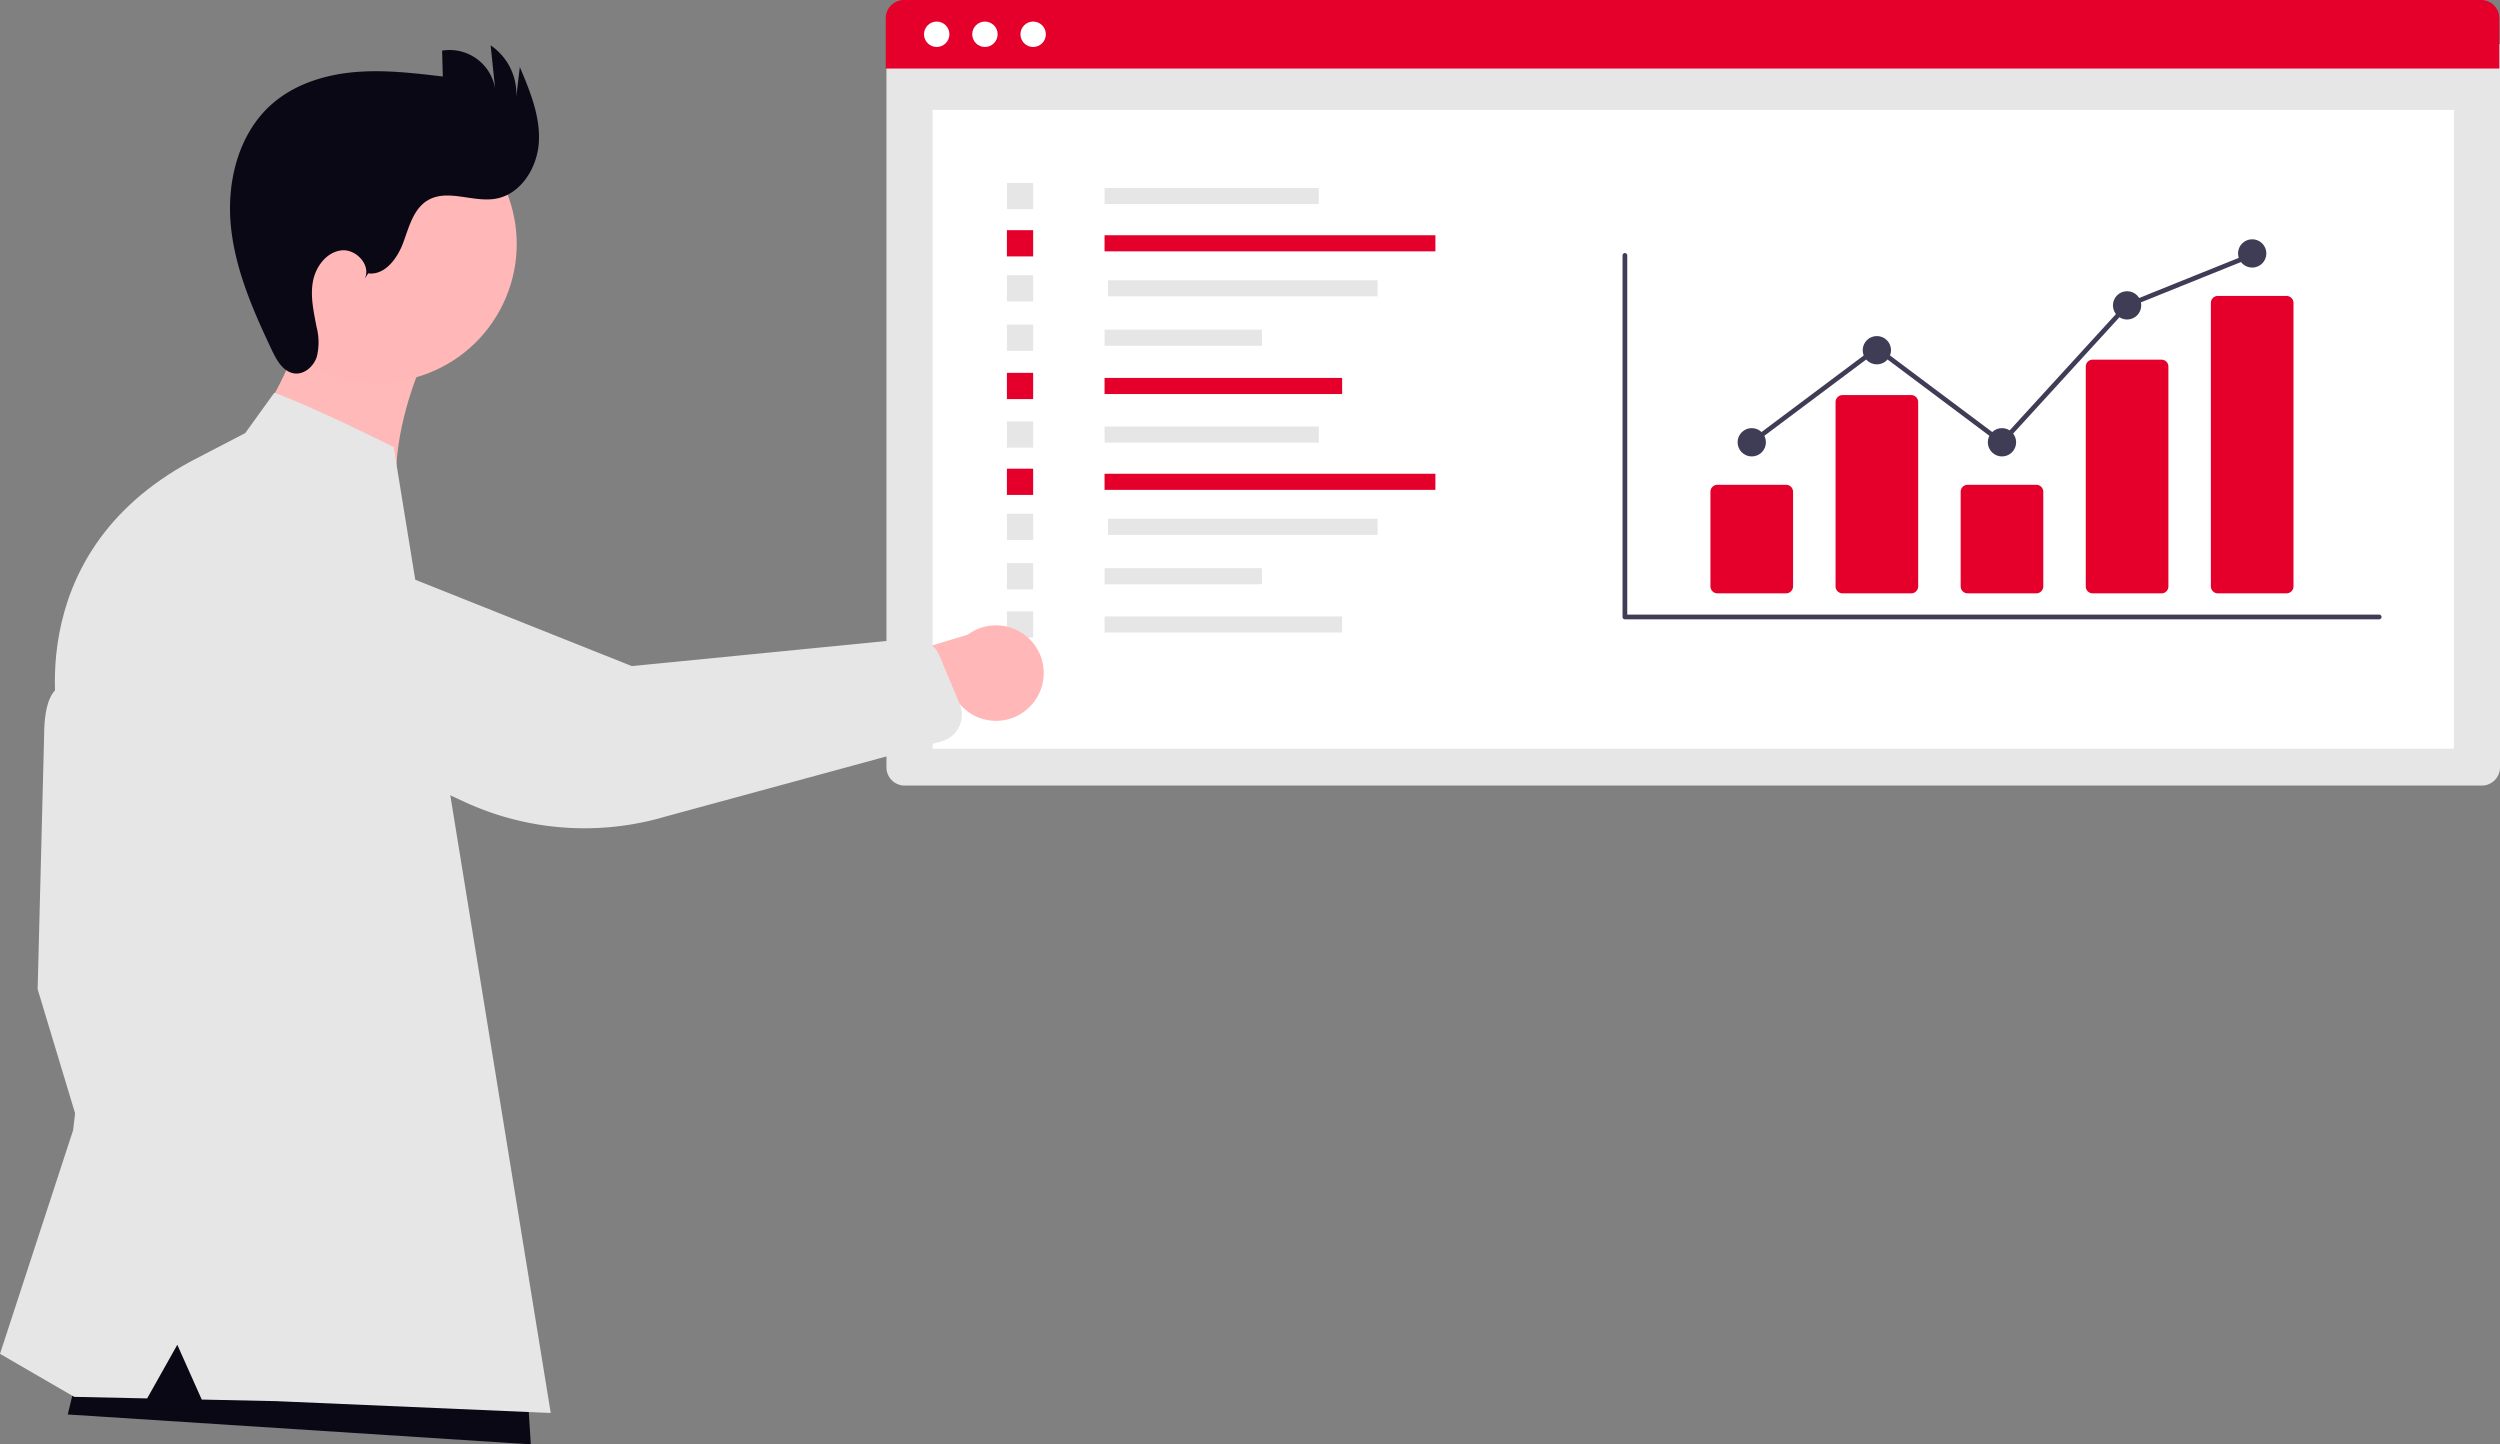
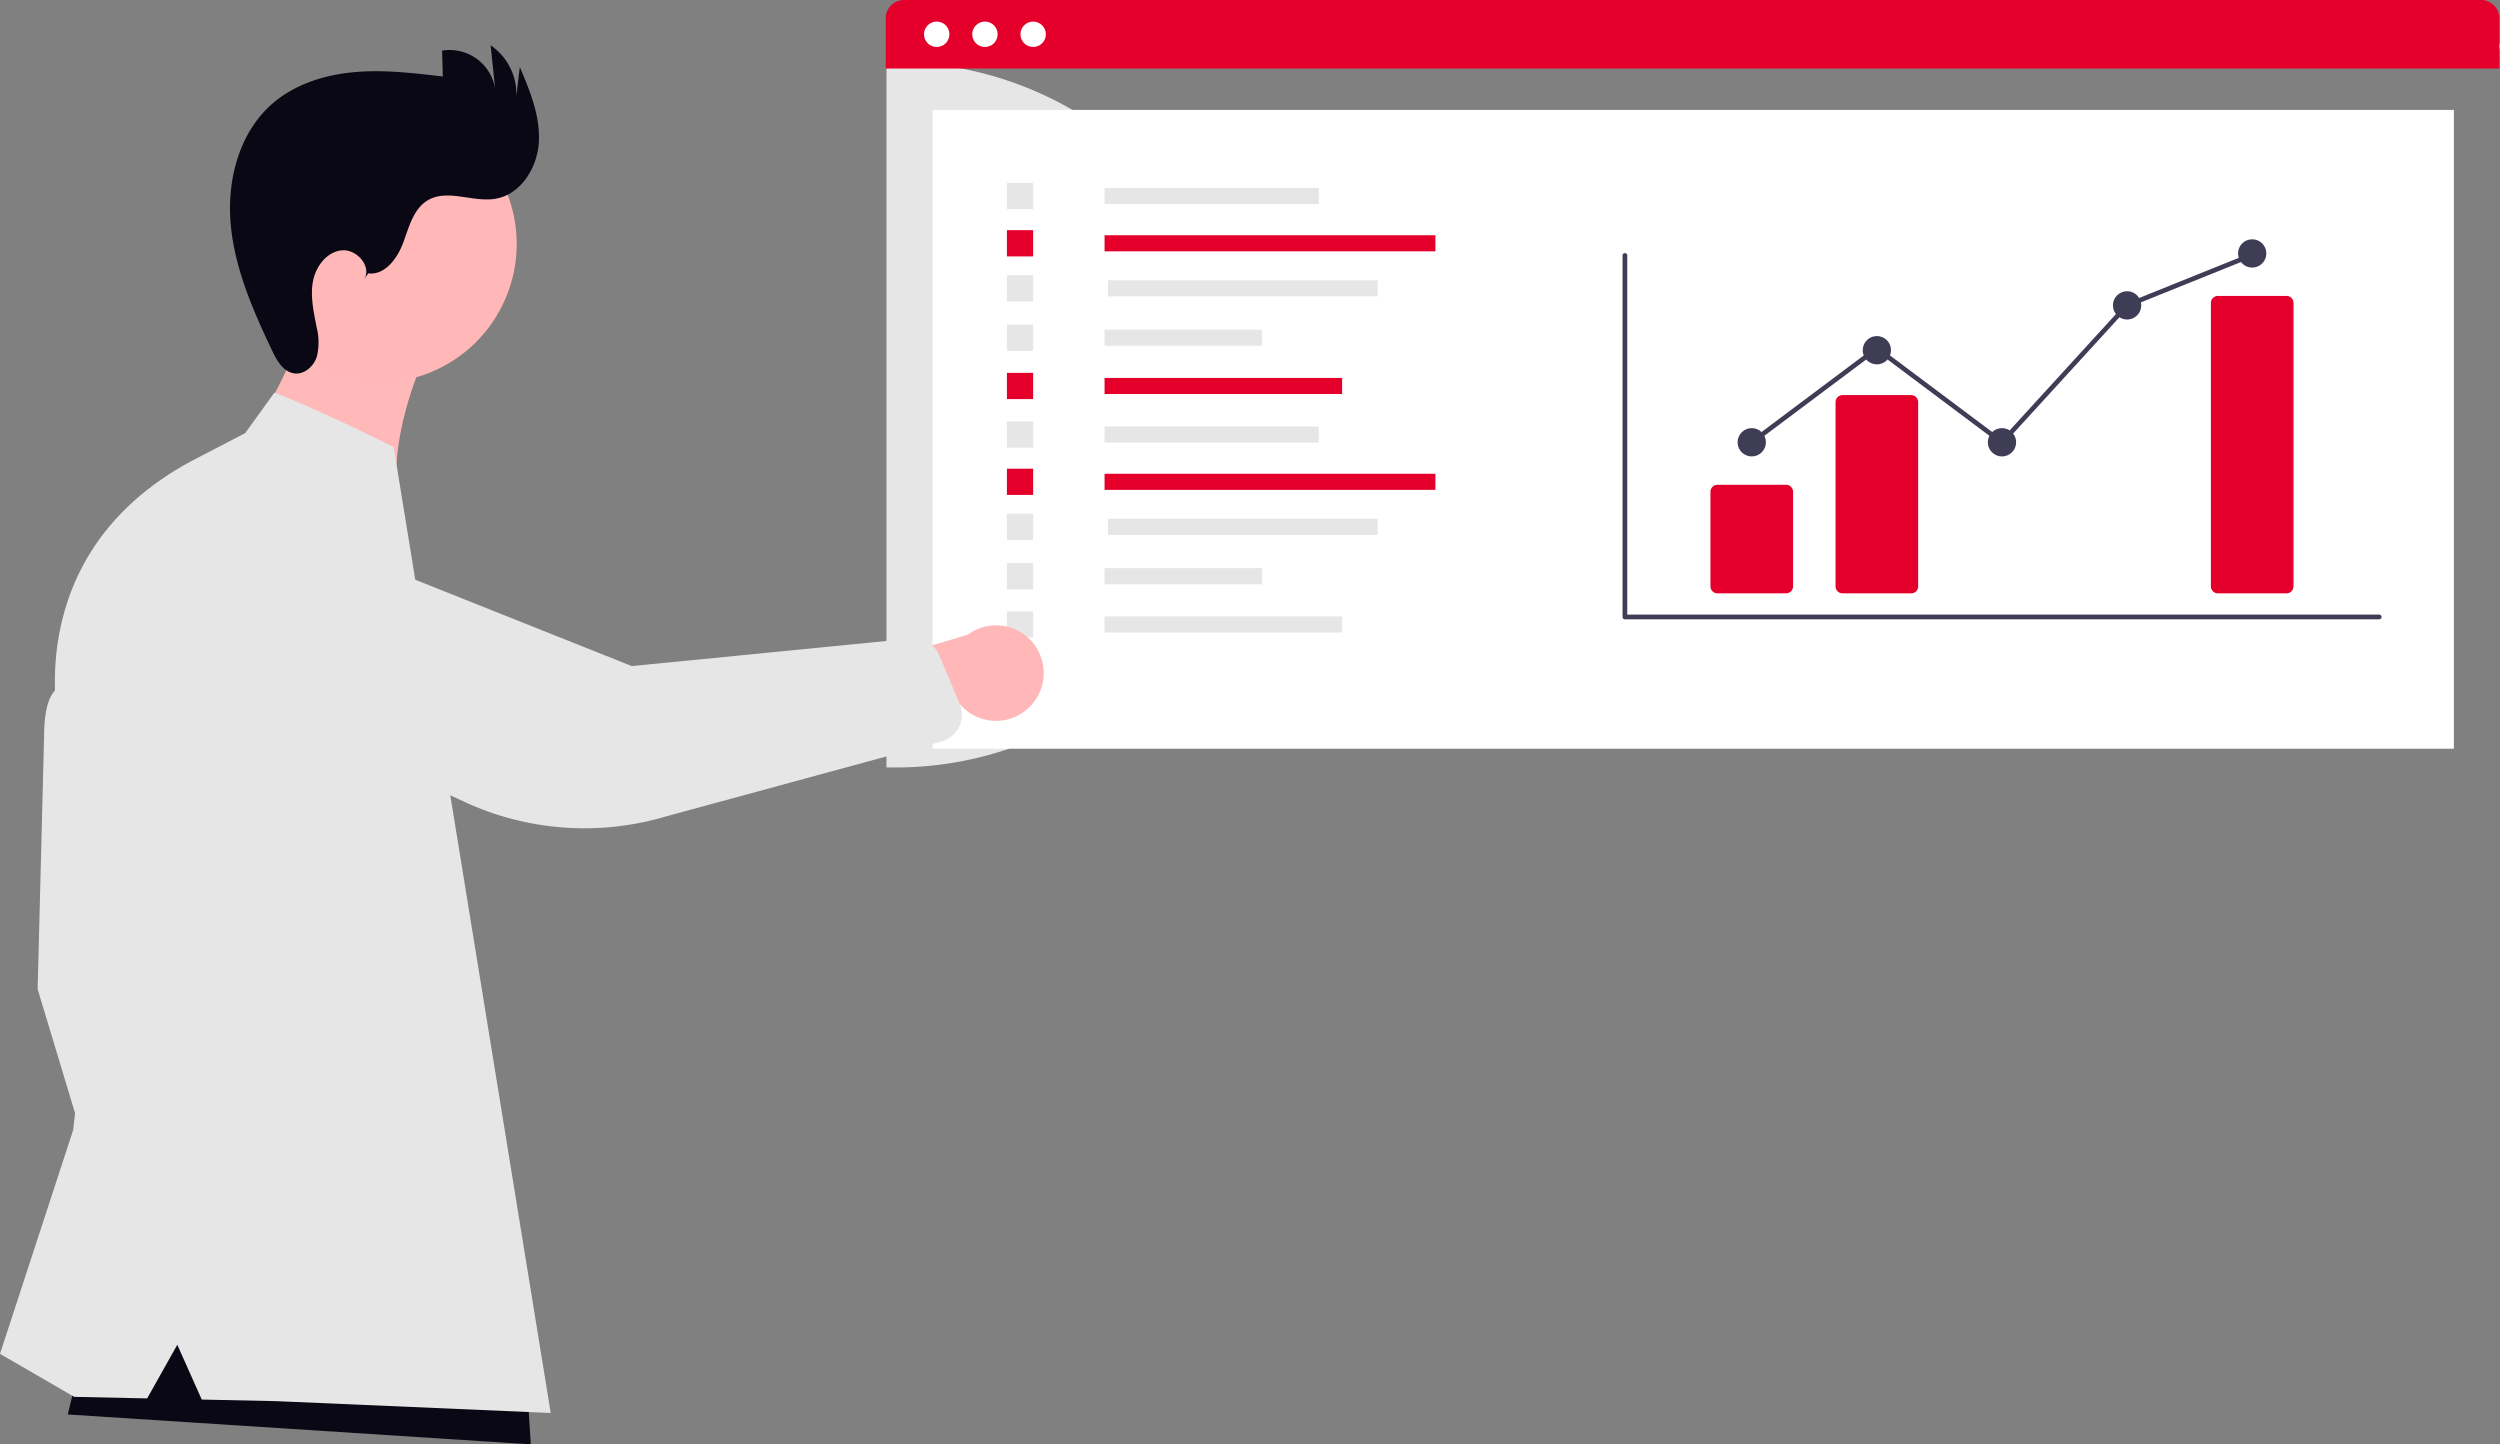
<svg xmlns="http://www.w3.org/2000/svg" width="800" height="462.196" viewBox="0 0 800 462.196" role="img" artist="Katerina Limpitsouni" source="https://undraw.co/">
  <rect x="0" y="0" width="800" height="462.196" fill="#808080" stroke="none" />
  <g transform="translate(-765.123 -252.491)">
    <g transform="translate(1048.568 252.491)">
-       <path d="M0,0H516.335V231.4a5.824,5.824,0,0,1-5.824,5.824H5.824A5.824,5.824,0,0,1,0,231.4Z" transform="translate(0.22 14.156)" fill="#e6e6e6" />
+       <path d="M0,0H516.335a5.824,5.824,0,0,1-5.824,5.824H5.824A5.824,5.824,0,0,1,0,231.4Z" transform="translate(0.22 14.156)" fill="#e6e6e6" />
      <rect width="486.806" height="204.419" transform="translate(14.985 35.166)" fill="#fff" />
      <g transform="translate(0 0)">
        <path d="M5.824,0H510.511a5.824,5.824,0,0,1,5.824,5.824V21.935H0V5.824A5.824,5.824,0,0,1,5.824,0Z" fill="#e4002b" />
        <circle cx="4.066" cy="4.066" r="4.066" transform="translate(12.235 6.902)" fill="#fff" />
        <circle cx="4.066" cy="4.066" r="4.066" transform="translate(27.667 6.902)" fill="#fff" />
        <circle cx="4.066" cy="4.066" r="4.066" transform="translate(43.1 6.902)" fill="#fff" />
      </g>
      <path d="M653.333,375.043H411.962a.755.755,0,0,1-.755-.755V258.6a.755.755,0,0,1,1.511,0V373.532H653.333a.755.755,0,1,1,0,1.511Z" transform="translate(-175.439 -176.859)" fill="#3f3d56" />
      <path d="M464.382,368.972H442.428a2.245,2.245,0,0,1-2.242-2.242V336.467a2.245,2.245,0,0,1,2.242-2.242h21.954a2.245,2.245,0,0,1,2.242,2.242V366.73a2.245,2.245,0,0,1-2.242,2.242Z" transform="translate(-176.288 -179.098)" fill="#e4002b" />
      <path d="M505.626,368.105H483.672a2.245,2.245,0,0,1-2.242-2.242V306.9a2.245,2.245,0,0,1,2.242-2.242h21.954a2.245,2.245,0,0,1,2.242,2.242v58.968a2.245,2.245,0,0,1-2.242,2.242Z" transform="translate(-177.497 -178.231)" fill="#e4002b" />
-       <path d="M546.87,368.972H524.916a2.245,2.245,0,0,1-2.242-2.242V336.467a2.245,2.245,0,0,1,2.242-2.242H546.87a2.245,2.245,0,0,1,2.242,2.242V366.73a2.245,2.245,0,0,1-2.242,2.242Z" transform="translate(-178.705 -179.098)" fill="#e4002b" />
-       <path d="M588.114,367.763H566.16a2.2,2.2,0,0,1-2.242-2.141v-70.5a2.2,2.2,0,0,1,2.242-2.141h21.954a2.2,2.2,0,0,1,2.242,2.141v70.5a2.2,2.2,0,0,1-2.242,2.141Z" transform="translate(-179.914 -177.889)" fill="#e4002b" />
      <path d="M629.358,367.148H607.4a2.245,2.245,0,0,1-2.242-2.242V274.211a2.245,2.245,0,0,1,2.242-2.242h21.954a2.245,2.245,0,0,1,2.242,2.242v90.694a2.245,2.245,0,0,1-2.242,2.242Z" transform="translate(-181.123 -177.273)" fill="#e4002b" />
      <circle cx="4.532" cy="4.532" r="4.532" transform="translate(272.585 136.998)" fill="#3f3d56" />
      <circle cx="4.532" cy="4.532" r="4.532" transform="translate(312.62 107.537)" fill="#3f3d56" />
      <circle cx="4.532" cy="4.532" r="4.532" transform="translate(352.656 136.998)" fill="#3f3d56" />
      <circle cx="4.532" cy="4.532" r="4.532" transform="translate(392.691 93.186)" fill="#3f3d56" />
      <circle cx="4.532" cy="4.532" r="4.532" transform="translate(432.726 76.567)" fill="#3f3d56" />
      <path d="M365.636,144.987l-40.13-30.059-39.583,29.648-.906-1.209,40.489-30.326,39.939,29.916,39.69-43.433.159-.065,40.035-16.131.565,1.4L406.018,100.8Z" transform="translate(-8.353 -2.442)" fill="#3f3d56" />
      <rect width="68.561" height="5.153" transform="translate(70.013 60.152)" fill="#e6e6e6" />
      <rect width="105.872" height="5.153" transform="translate(70.013 75.279)" fill="#e4002b" />
      <rect width="86.284" height="5.153" transform="translate(71.114 89.687)" fill="#e6e6e6" />
      <rect width="50.371" height="5.153" transform="translate(70.013 105.495)" fill="#e6e6e6" />
      <rect width="76.023" height="5.153" transform="translate(70.013 120.936)" fill="#e4002b" />
      <rect width="8.395" height="8.395" transform="translate(38.765 58.531)" fill="#e6e6e6" />
      <rect width="8.395" height="8.395" transform="translate(38.765 73.658)" fill="#e4002b" />
      <rect width="8.395" height="8.395" transform="translate(38.765 88.066)" fill="#e6e6e6" />
      <rect width="8.395" height="8.395" transform="translate(38.765 103.874)" fill="#e6e6e6" />
      <rect width="8.395" height="8.395" transform="translate(38.765 119.315)" fill="#e4002b" />
      <rect width="68.561" height="5.153" transform="translate(70.013 136.474)" fill="#e6e6e6" />
      <rect width="105.872" height="5.153" transform="translate(70.013 151.602)" fill="#e4002b" />
      <rect width="86.284" height="5.153" transform="translate(71.114 166.009)" fill="#e6e6e6" />
      <rect width="50.371" height="5.153" transform="translate(70.013 181.817)" fill="#e6e6e6" />
      <rect width="76.023" height="5.153" transform="translate(70.013 197.258)" fill="#e6e6e6" />
      <rect width="8.395" height="8.395" transform="translate(38.765 134.853)" fill="#e6e6e6" />
      <rect width="8.395" height="8.395" transform="translate(38.765 149.981)" fill="#e4002b" />
      <rect width="8.395" height="8.395" transform="translate(38.765 164.388)" fill="#e6e6e6" />
      <rect width="8.395" height="8.395" transform="translate(38.765 180.196)" fill="#e6e6e6" />
      <rect width="8.395" height="8.395" transform="translate(38.765 195.637)" fill="#e6e6e6" />
    </g>
    <path d="M45.99,29.086s-5.41,22.992,0,39.222L21.641,71.688,0,60.869V46.662S10.145,25.02,7.439,0Z" transform="translate(857.717 336.661) rotate(9)" fill="#ffb9b9" />
    <path d="M15.145,2.031S2.066-7.99,2.066,16.487L0,97.375l23.061,76.413,13.424-24.782L30.977,95.317Z" transform="translate(777.168 471.661)" fill="#e6e6e6" />
    <ellipse cx="44.388" cy="44.388" rx="44.388" ry="44.388" transform="translate(825.843 348.21) rotate(-61.337)" fill="#ffb7b7" />
    <path d="M44.215,72.962c5.321.693,9.336-4.752,11.2-9.788s3.28-10.891,7.905-13.611c6.324-3.713,14.407.753,21.635-.473,8.161-1.384,13.469-10.035,13.888-18.3s-2.875-16.217-6.1-23.841L91.61,16.422A18.788,18.788,0,0,0,83.4,0l1.447,13.9A14.757,14.757,0,0,0,67.872,1.693L68.1,9.974C58.672,8.856,49.163,7.732,39.708,8.583S20.735,12.429,13.566,18.657C2.846,27.975-1.069,43.311.244,57.452S7.4,84.877,13.48,97.708c1.53,3.228,3.647,6.871,7.2,7.282,3.183.369,6.108-2.3,7.1-5.353a19.384,19.384,0,0,0-.087-9.526c-.9-4.767-2.025-9.637-1.185-14.414s4.279-9.5,9.094-10.08,9.741,4.918,7.427,9.185Z" transform="translate(838.726 267.002)" fill="#090814" />
    <path d="M148.171,55.763,0,46.2,11.152,0,146.573,30.267Z" transform="translate(786.806 658.924)" fill="#090814" />
    <path d="M78.476,12.9,87.77,0s10.39,3.53,38.207,17.377l1.967,12.089,48.288,297L88.46,322.682l-23.9-.509L56.735,304.64l-9.645,17.166-23.34-.5L0,307.537l23.406-71.595,7.573-65.4-11.7-61.611S4.549,52.355,61.266,21.842Z" transform="translate(765.123 378.179)" fill="#e6e6e6" />
    <path d="M70.946,46.154A15.169,15.169,0,0,1,52.08,32.546L0,18.6,20.947,0,67.192,16.1A15.252,15.252,0,0,1,70.946,46.16Z" transform="matrix(0.809, -0.588, 0.588, 0.809, 1010.986, 482.067)" fill="#ffb7b7" />
    <path d="M185.094,184.789a8.884,8.884,0,0,1-7.214.578L92.218,152.856a91.468,91.468,0,0,1-49.24-41.5L7.262,47.635A28.594,28.594,0,1,1,49.926,9.553l61.83,98,77.812,45.626a8.9,8.9,0,0,1,3.787,9.47l-3.87,16.4a8.884,8.884,0,0,1-2.7,4.557,8.8,8.8,0,0,1-1.691,1.2Z" transform="matrix(0.809, -0.588, 0.588, 0.809, 813.653, 444.34)" fill="#e6e6e6" />
  </g>
</svg>